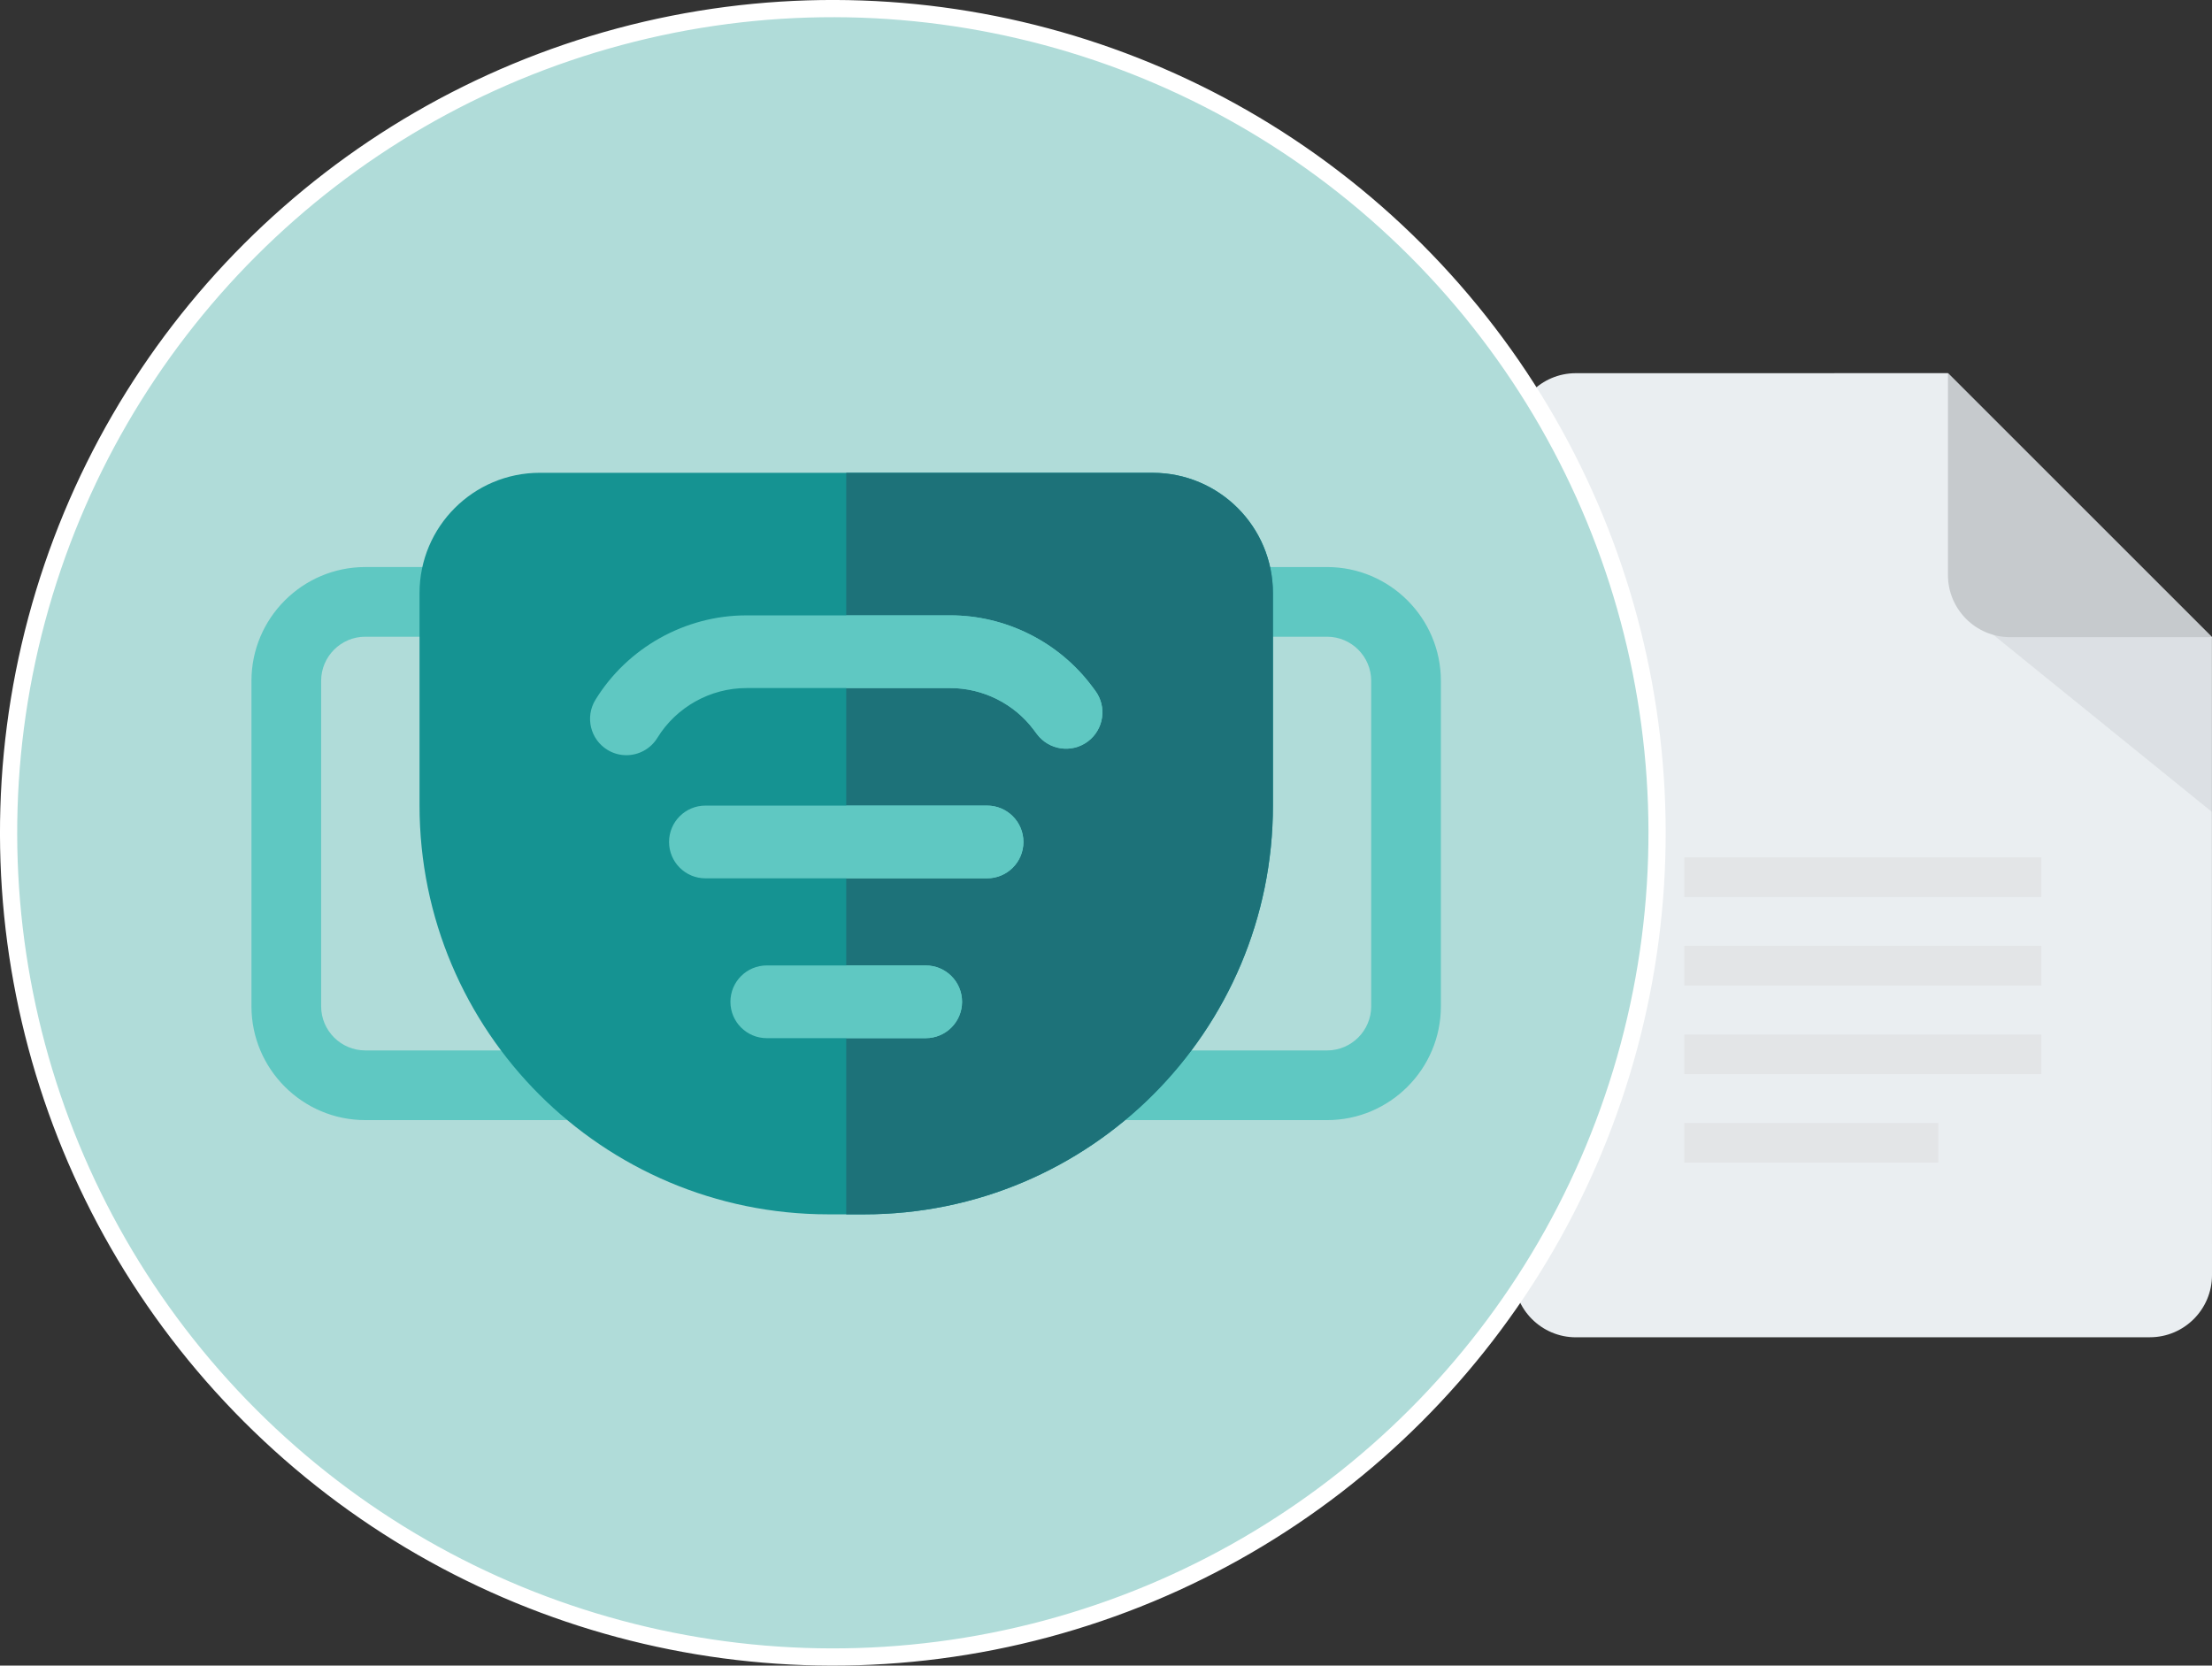
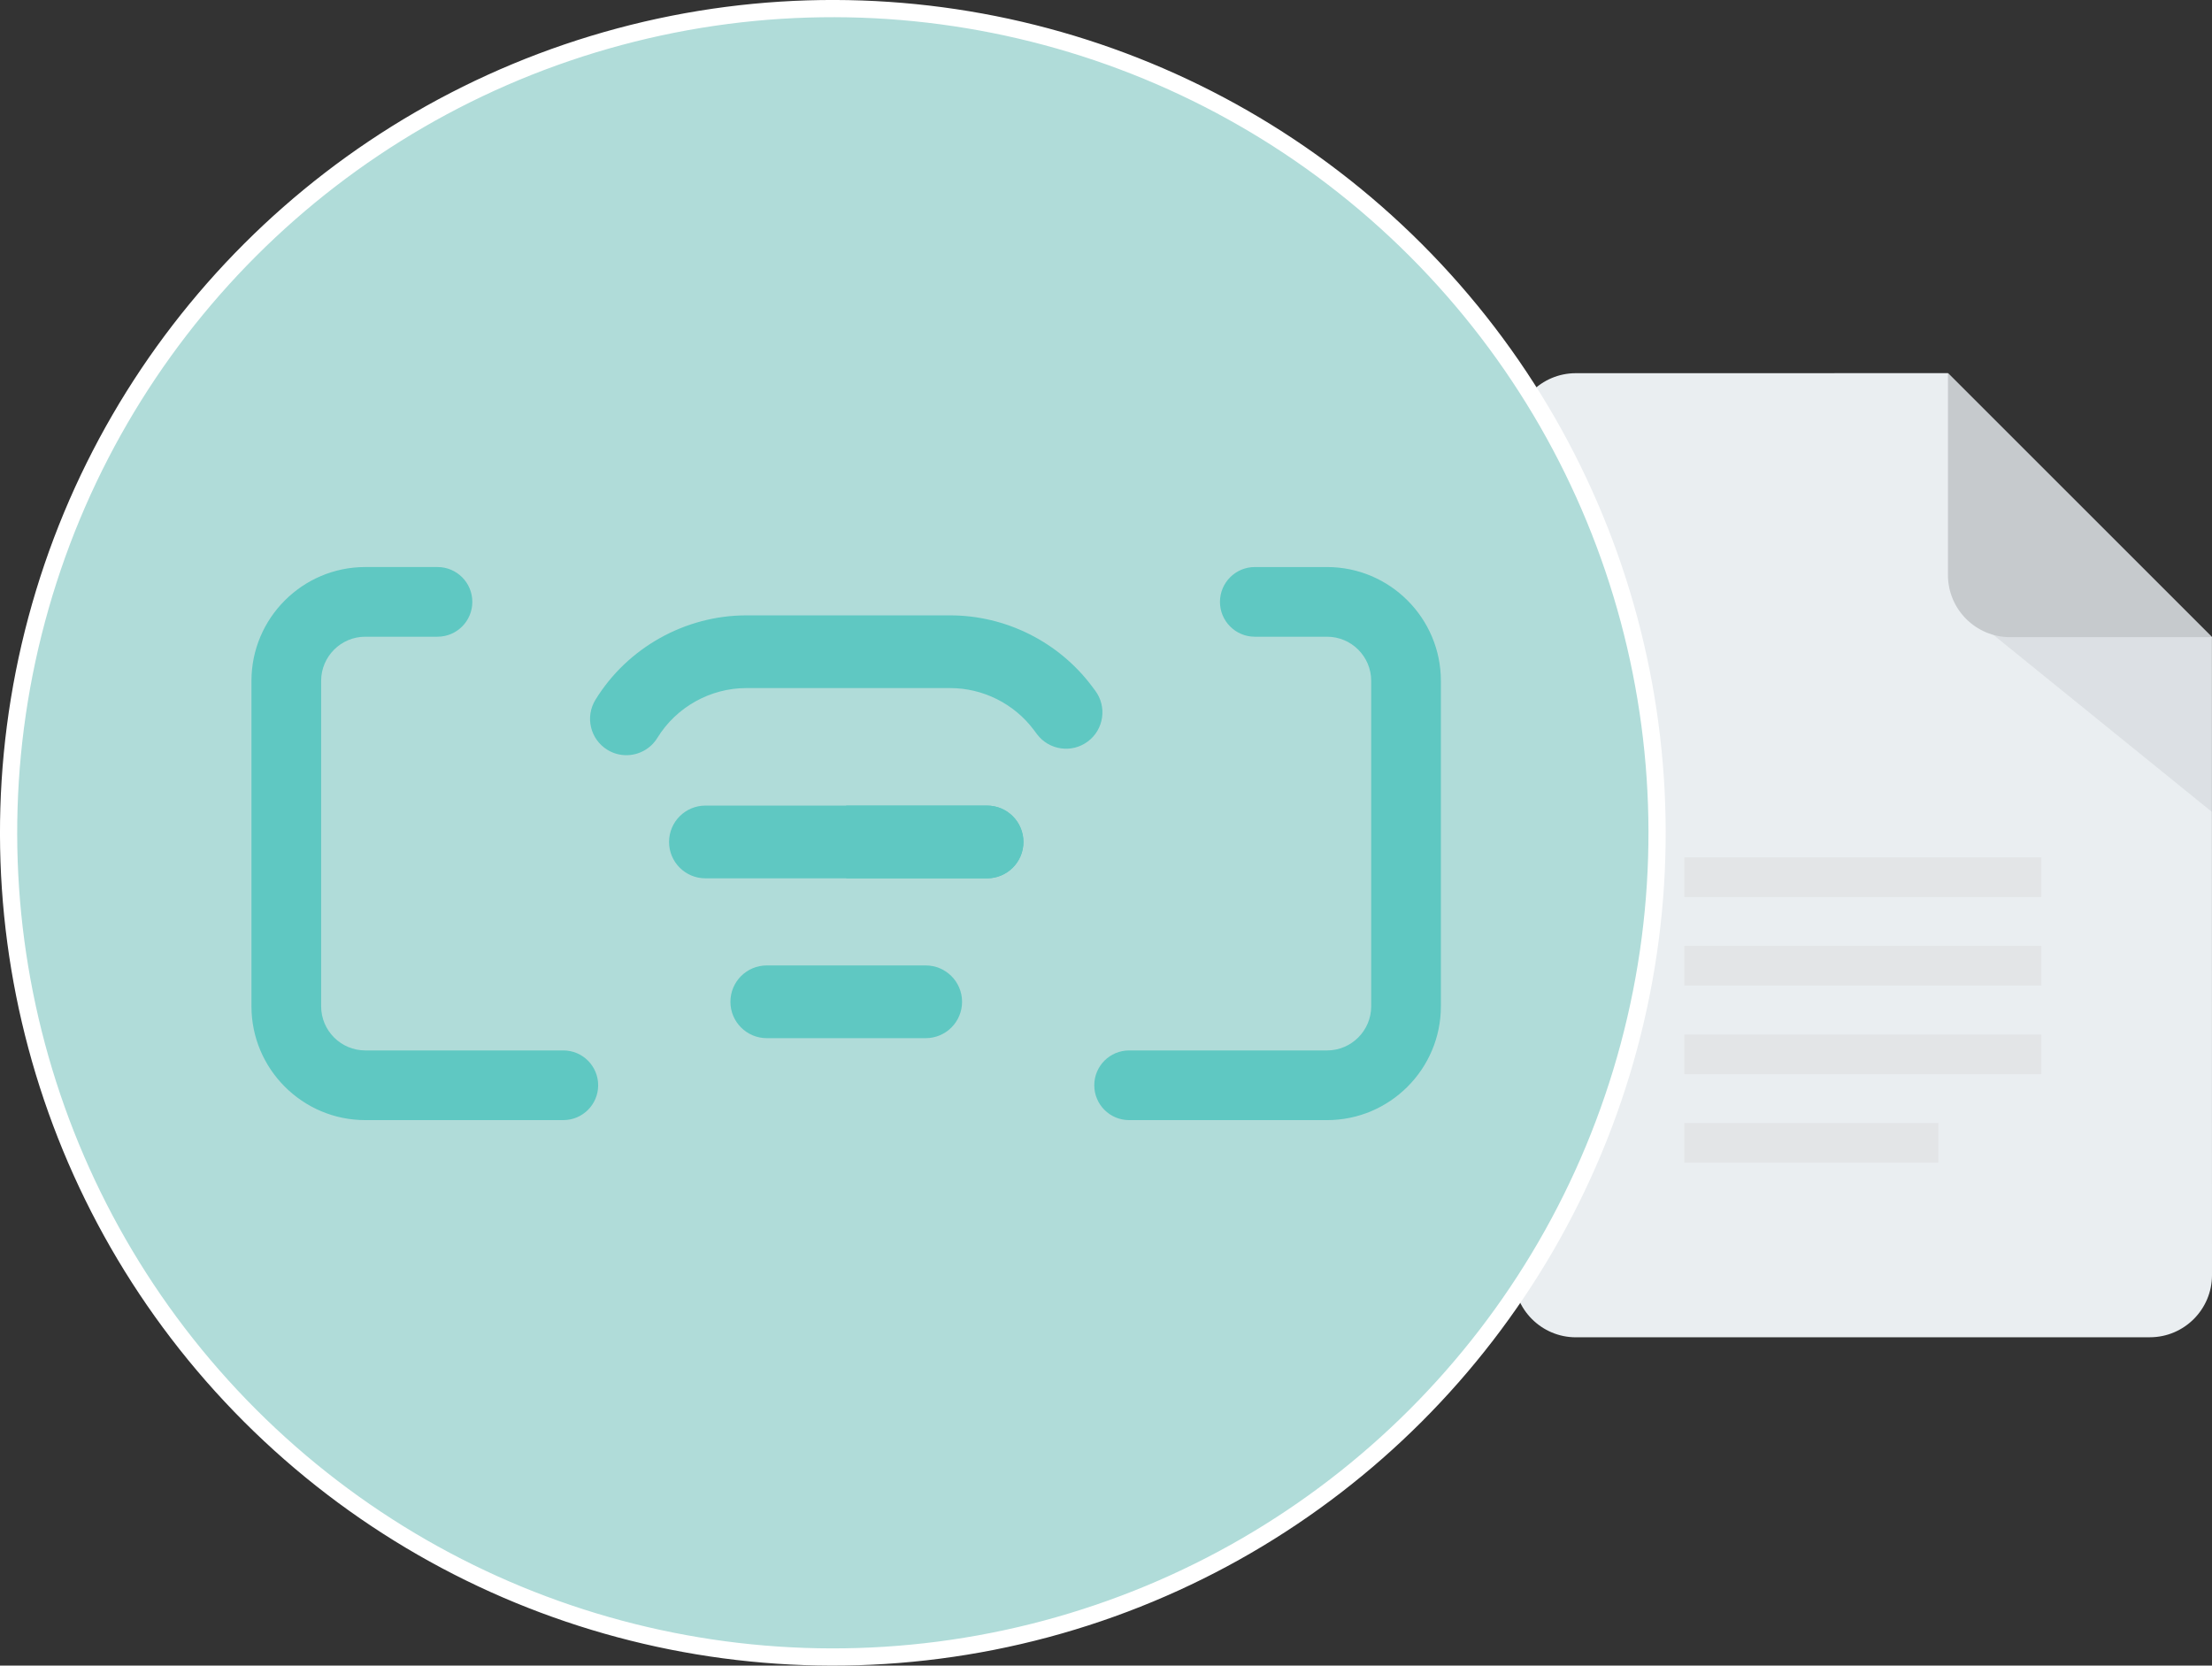
<svg xmlns="http://www.w3.org/2000/svg" viewBox="0 0 899.64 677.45">
  <rect x="0" y="0" width="899.64" height="677.45" fill="#333333" stroke="none" />
  <defs>
    <style>.cls-1{fill:#b0dcd9;stroke:#fff;stroke-width:7px;}.cls-2{fill:#eaeef1;}.cls-3{fill:#c6cacd;}.cls-4{fill:#159392;}.cls-5{fill:#1d7279;}.cls-6{fill:#5fc8c2;}.cls-7{fill:#a2a5a8;isolation:isolate;opacity:.19;}.cls-8{fill:#dddfe1;opacity:.6;}</style>
  </defs>
  <g id="Icons">
    <path class="cls-2" d="m899.61,259.14l.03,259.48c0,13.94-11.33,25.28-25.27,25.28l-233.44.02c-13.94,0-25.28-11.33-25.28-25.27l-.03-341.58c0-13.94,11.33-25.28,25.27-25.28l151.34-.02,107.39,107.37Z" />
    <path class="cls-8" d="m685.02,348.69h145.21v16.16h-145.21s0-16.16,0-16.16Z" />
    <path class="cls-8" d="m685.02,384.68h145.21v16.16h-145.21s0-16.16,0-16.16Z" />
    <path class="cls-8" d="m685.02,420.76h145.21v16.16h-145.21s0-16.16,0-16.16Z" />
    <path class="cls-8" d="m685.02,456.75h103.32v16.16h-103.32s0-16.16,0-16.16Z" />
    <path class="cls-7" d="m806.87,255.1l92.75,75.13v-70.61l-52.54-30.48-40.21,25.96Z" />
-     <path class="cls-3" d="m899.62,259.15h-82.1c-13.94,0-25.27-11.34-25.27-25.27v-82.1l107.38,107.38Z" />
+     <path class="cls-3" d="m899.62,259.15h-82.1c-13.94,0-25.27-11.34-25.27-25.27v-82.1Z" />
  </g>
  <g id="Layer_3">
    <circle class="cls-1" cx="338.72" cy="338.72" r="335.22" transform="translate(-140.3 338.72) rotate(-45)" />
  </g>
  <g id="Layer_2">
    <path class="cls-6" d="m229.11,455.58h-80.54c-25.53,0-46.3-20.77-46.3-46.3v-132.35c0-25.53,20.77-46.3,46.3-46.3h29.36c7.83,0,14.17,6.34,14.17,14.17s-6.34,14.17-14.17,14.17h-29.36c-9.9,0-17.96,8.06-17.96,17.96v132.35c0,9.91,8.06,17.96,17.96,17.96h80.54c7.82,0,14.17,6.34,14.17,14.17,0,7.82-6.34,14.17-14.17,14.17h0Zm0,0" />
    <path class="cls-6" d="m539.72,455.58h-80.5c-7.82,0-14.17-6.34-14.17-14.17,0-7.83,6.34-14.17,14.17-14.17h80.5c9.91,0,17.96-8.06,17.96-17.96v-132.35c0-9.91-8.06-17.96-17.96-17.96h-29.38c-7.82,0-14.17-6.34-14.17-14.17s6.34-14.17,14.17-14.17h29.38c25.53,0,46.3,20.77,46.3,46.3v132.35c0,25.53-20.77,46.3-46.3,46.3h0Zm0,0" />
-     <path class="cls-4" d="m351.4,493.91h-14.45c-91.86,0-166.32-74.46-166.32-166.32v-86.36c0-27.02,21.9-48.93,48.92-48.93h249.24c27.02,0,48.93,21.9,48.93,48.93v86.36c0,91.86-74.46,166.32-166.32,166.32h0Zm0,0" />
-     <path class="cls-5" d="m468.79,192.31h-124.62s0,301.6,0,301.6h7.22c91.86,0,166.32-74.46,166.32-166.32v-86.36c0-27.02-21.91-48.92-48.93-48.92h0Zm0,0" />
    <path class="cls-6" d="m254.75,307.16c-2.63,0-5.3-.7-7.71-2.18-6.96-4.27-9.15-13.37-4.88-20.33,12.99-21.2,36.51-34.36,61.37-34.36h82.95c22.54,0,44.06,10.76,57.59,28.79l1.34,1.79c4.9,6.53,3.58,15.8-2.96,20.7-6.53,4.9-15.8,3.58-20.7-2.96l-1.34-1.79c-7.97-10.62-20.65-16.96-33.93-16.96h-82.95c-14.65,0-28.5,7.76-36.16,20.24-2.79,4.55-7.65,7.06-12.62,7.06h0Zm0,0" />
    <path class="cls-6" d="m401.45,357.24h-114.55c-8.17,0-14.79-6.62-14.79-14.79,0-8.17,6.62-14.79,14.79-14.79h114.55c8.17,0,14.79,6.62,14.79,14.79,0,8.16-6.62,14.79-14.79,14.79h0Zm0,0" />
    <path class="cls-6" d="m376.49,422.25h-64.63c-8.17,0-14.79-6.62-14.79-14.79s6.62-14.79,14.79-14.79h64.63c8.17,0,14.79,6.62,14.79,14.79,0,8.17-6.62,14.79-14.79,14.79h0Zm0,0" />
-     <path class="cls-6" d="m444.07,279.07c-13.52-18.03-35.05-28.79-57.59-28.79h-42.31s0,29.57,0,29.57h42.31c13.28,0,25.96,6.34,33.93,16.96l1.34,1.79c4.9,6.53,14.17,7.86,20.7,2.96,6.53-4.9,7.85-14.17,2.95-20.7l-1.33-1.79Zm0,0" />
    <path class="cls-6" d="m401.45,327.66h-57.28s0,29.58,0,29.58h57.28c8.17,0,14.79-6.62,14.79-14.79,0-8.17-6.62-14.79-14.79-14.79h0Zm0,0" />
-     <path class="cls-6" d="m376.49,392.68h-32.32s0,29.57,0,29.57h32.32c8.17,0,14.79-6.62,14.79-14.79,0-8.16-6.62-14.78-14.79-14.78h0Zm0,0" />
  </g>
</svg>